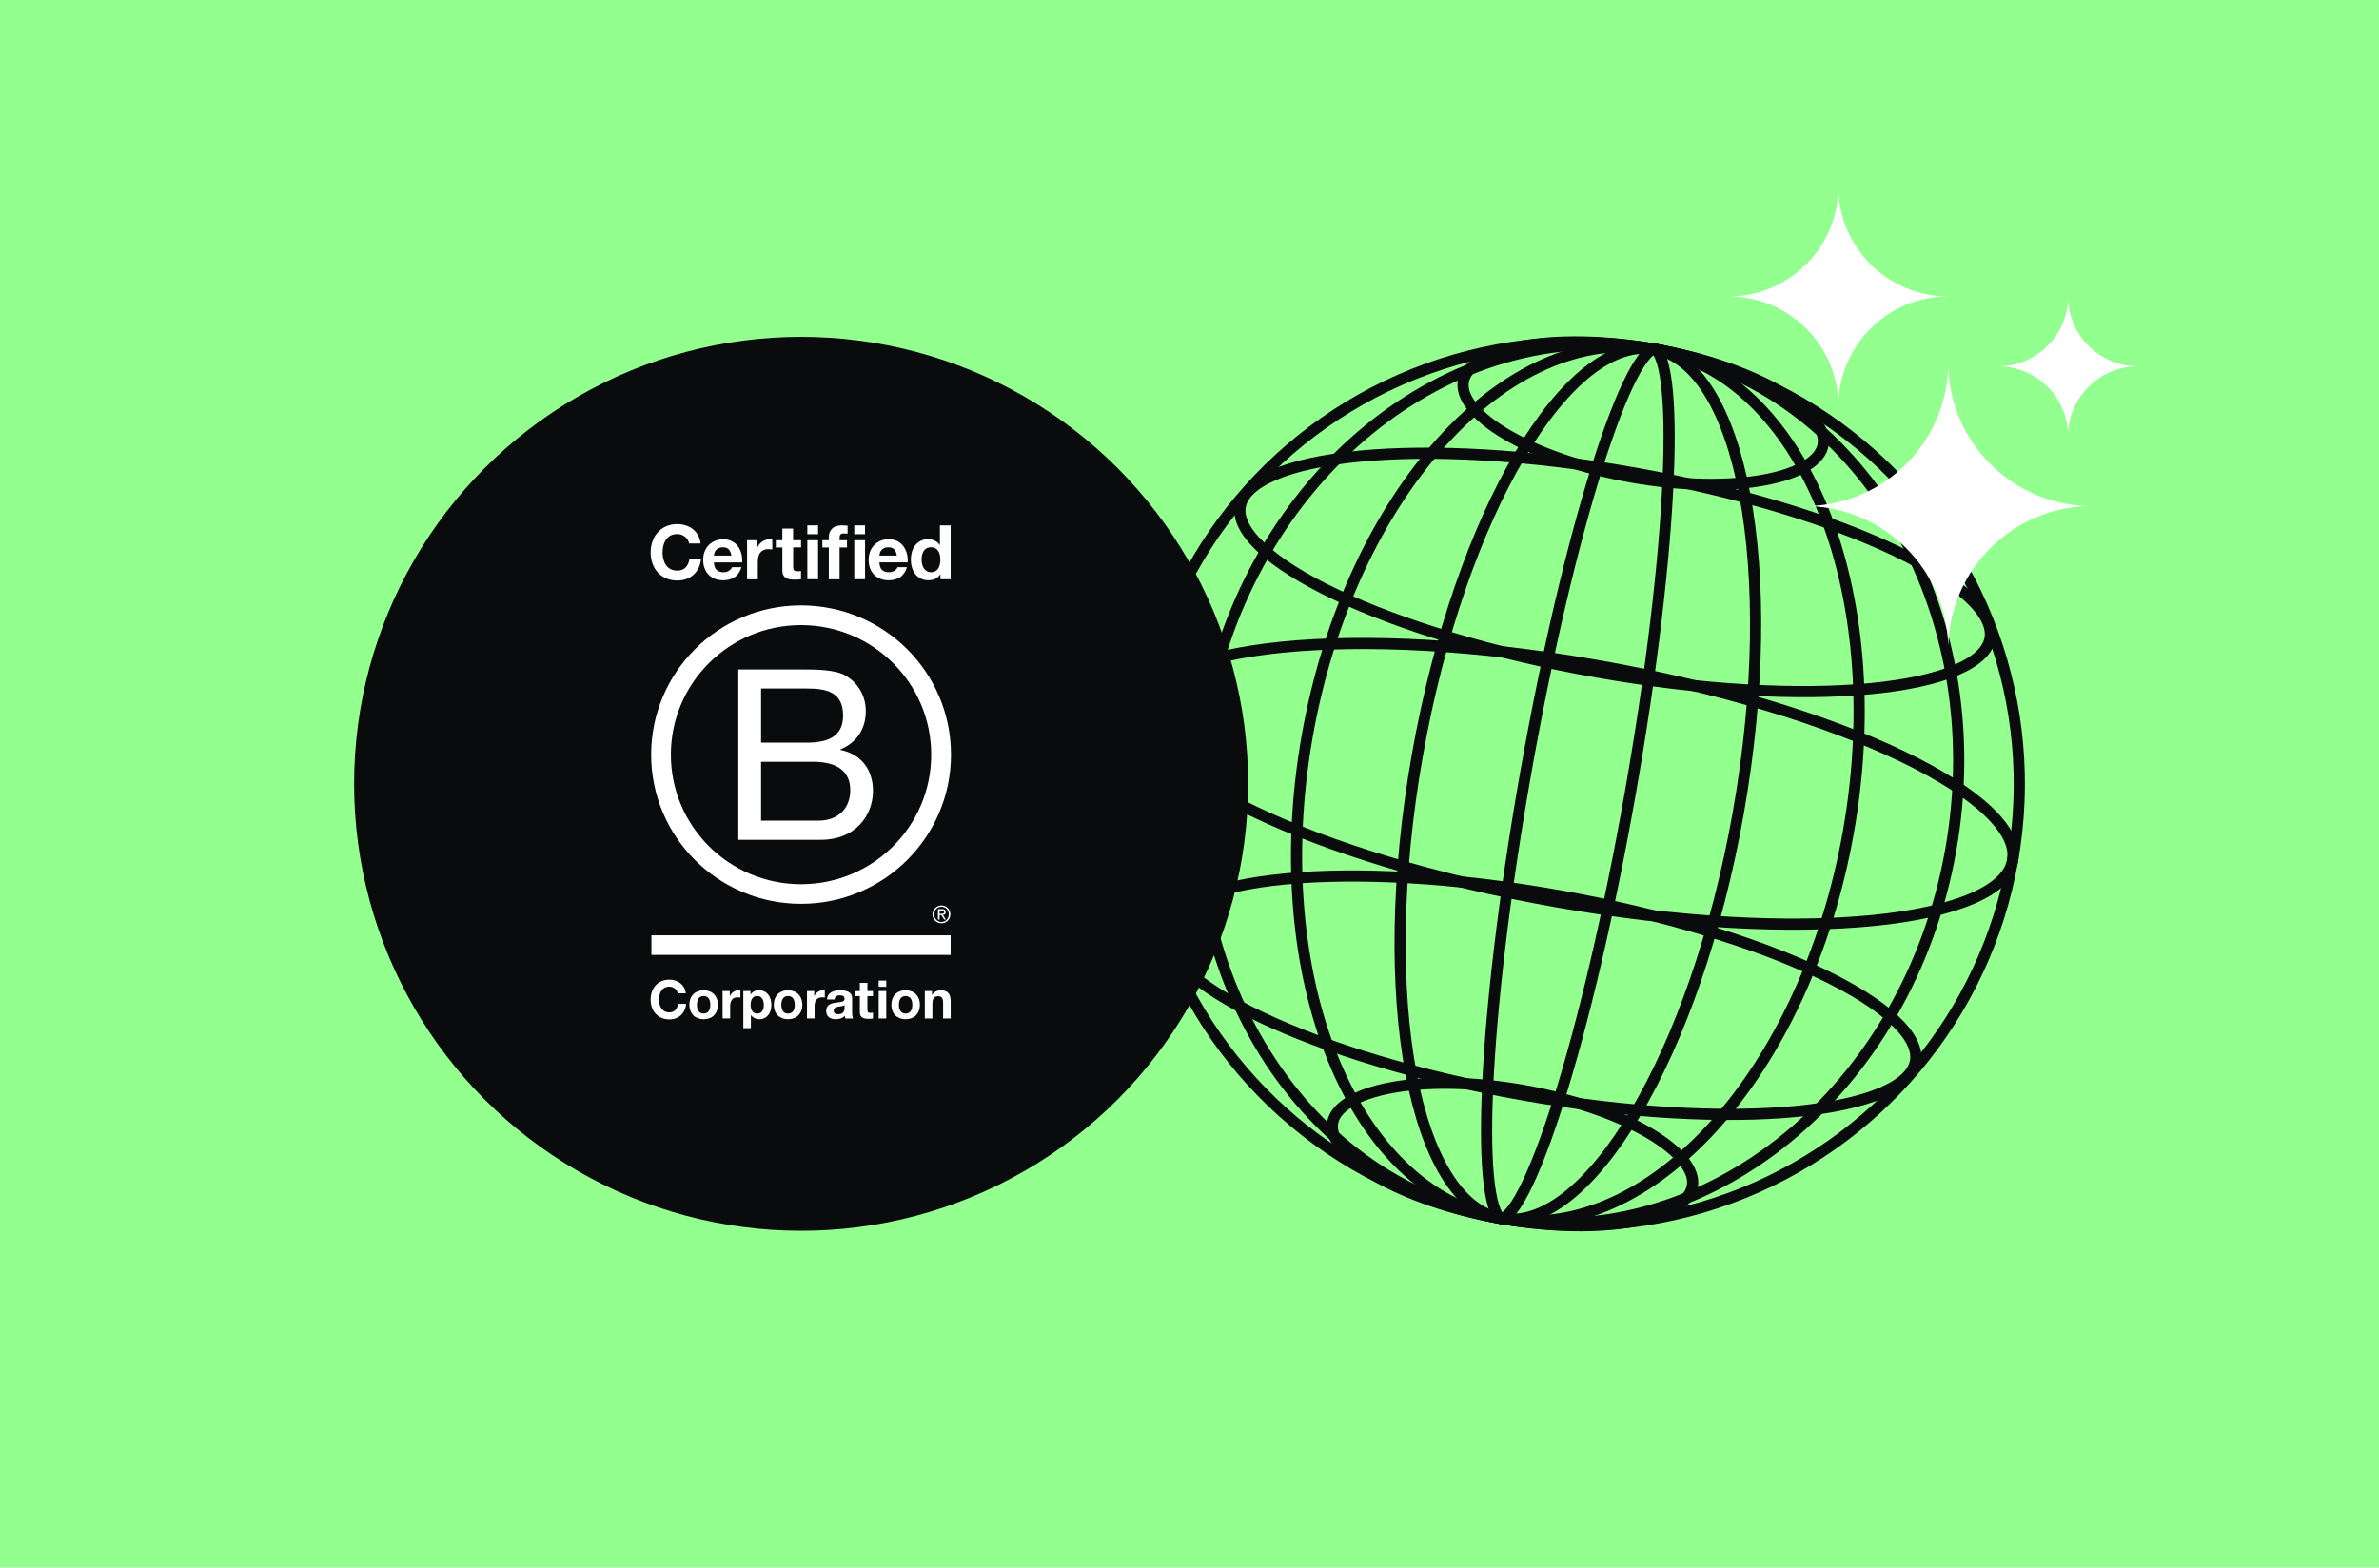
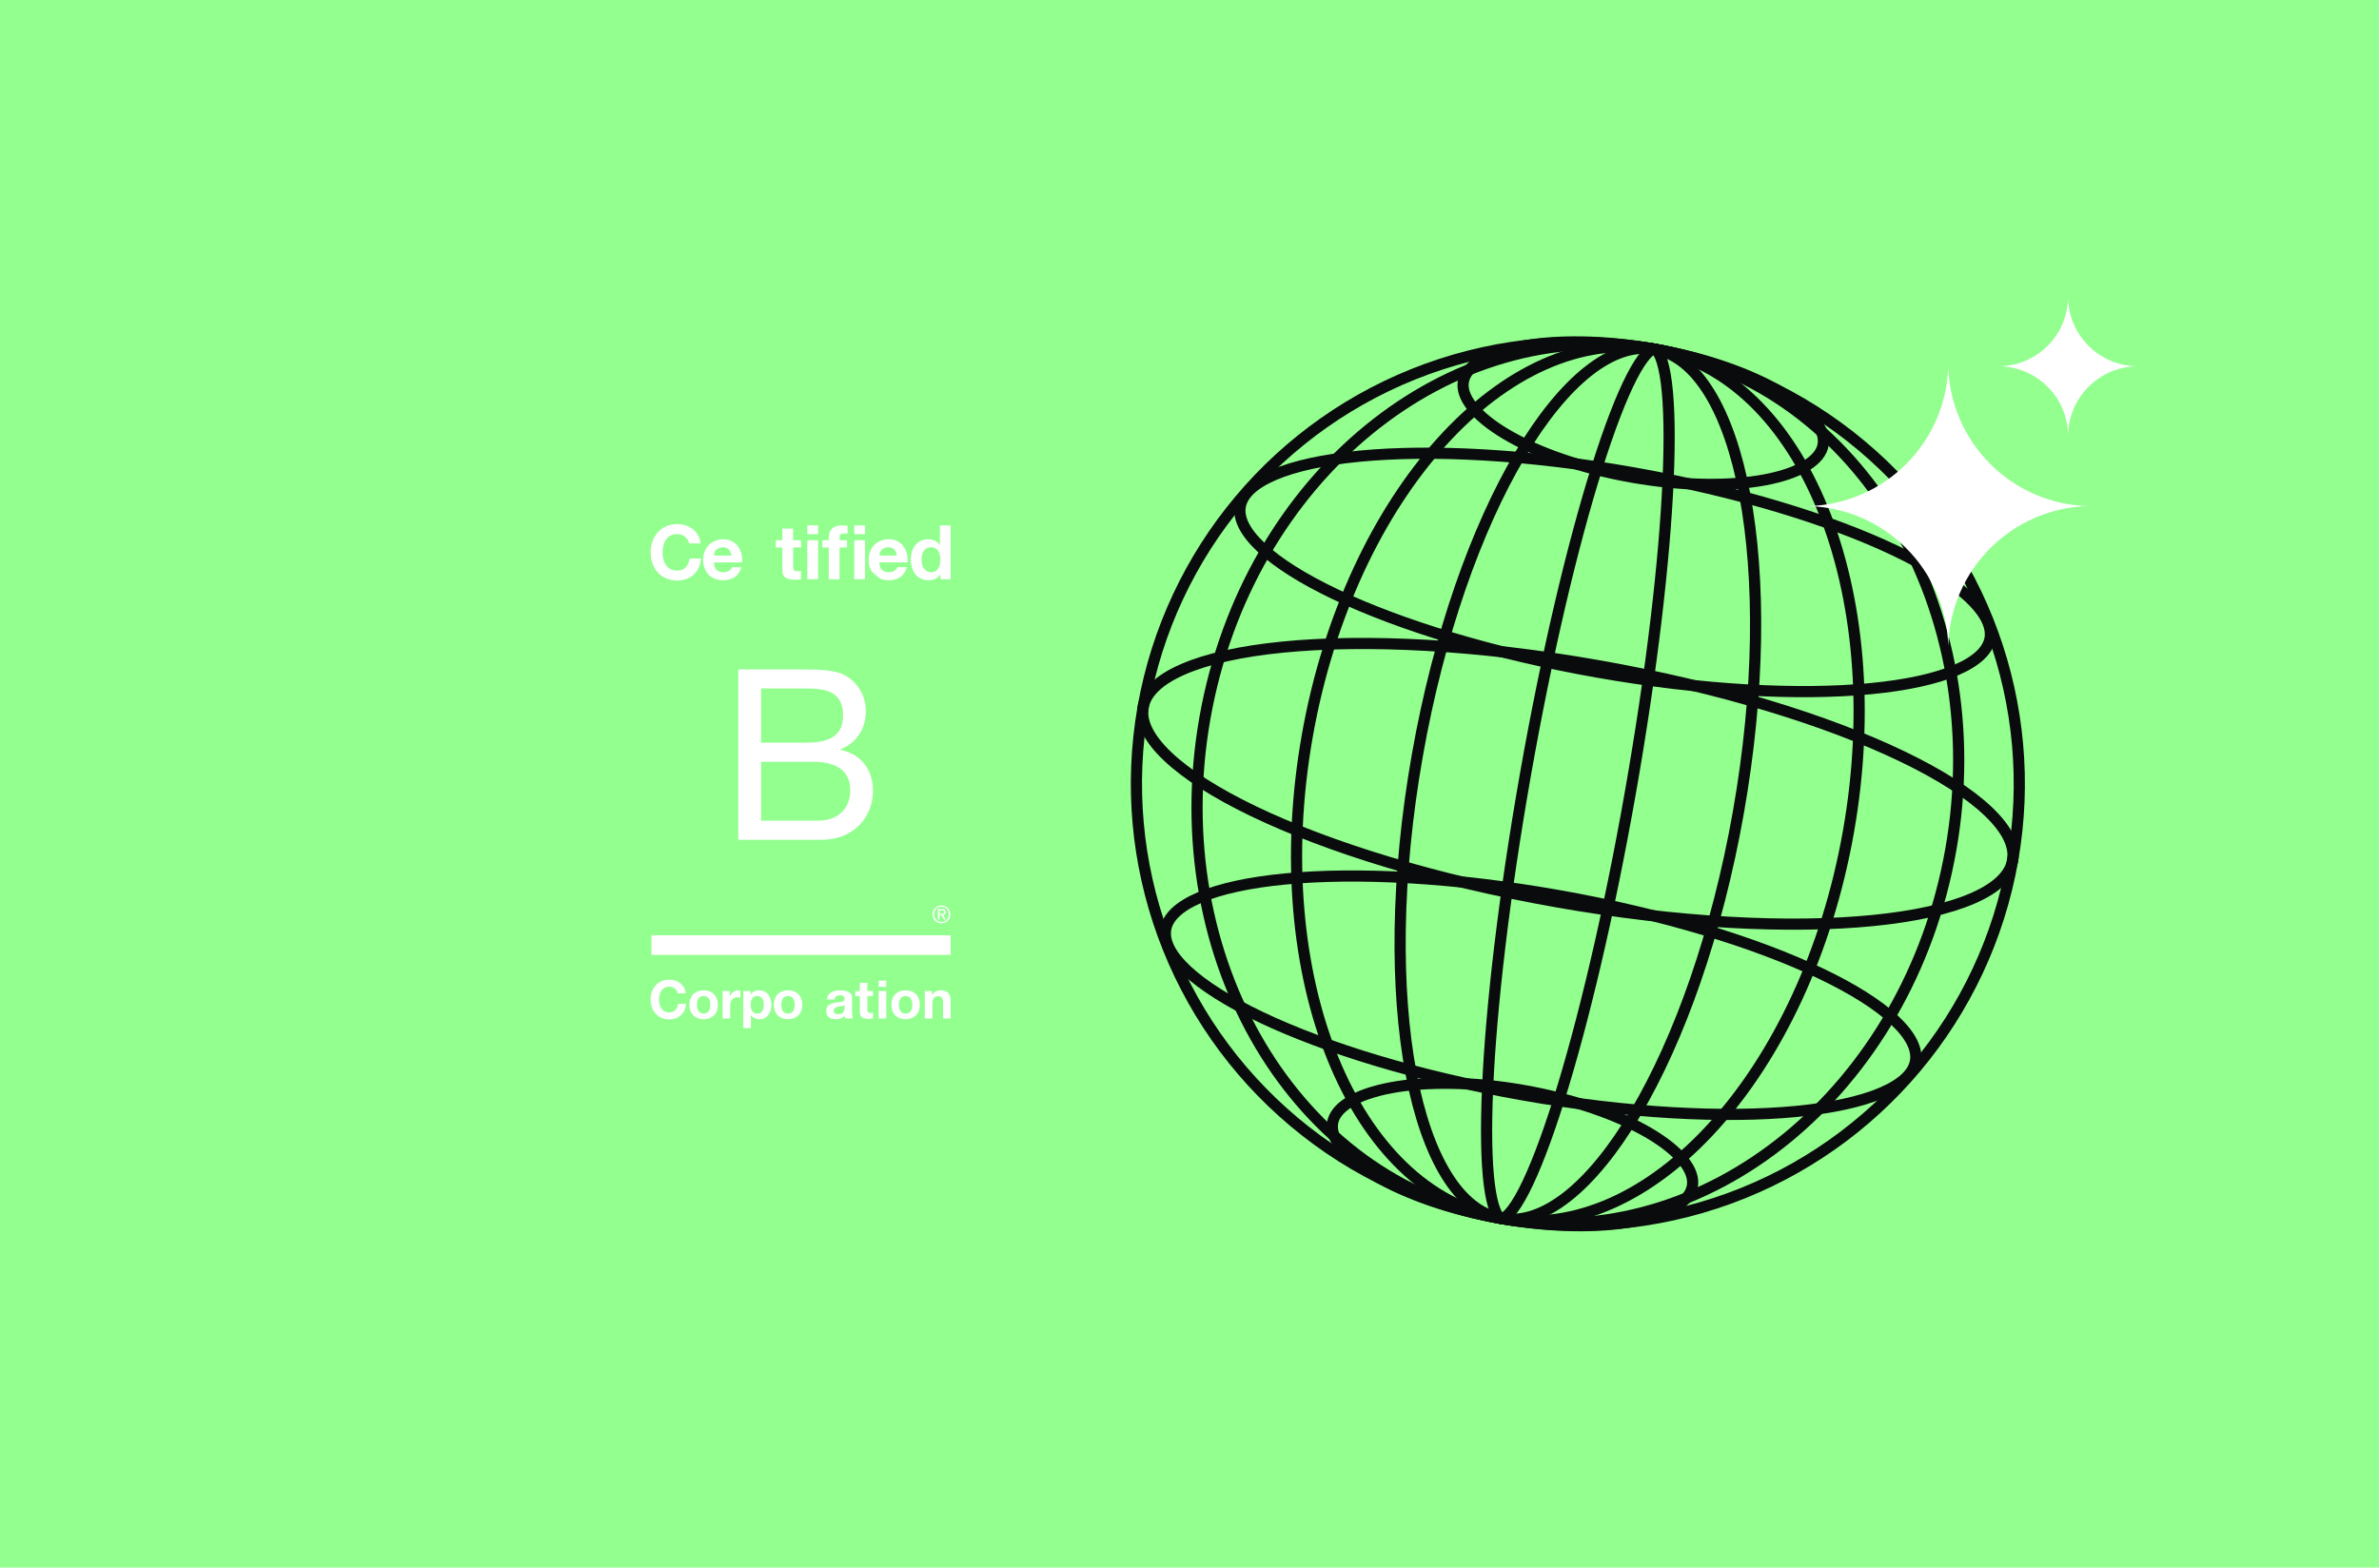
<svg xmlns="http://www.w3.org/2000/svg" width="918" height="605" viewBox="0 0 918 605" fill="none">
  <rect width="918" height="605" fill="#92FF8F" />
-   <circle cx="309.141" cy="302.5" r="170.344" fill="#0A0B0C" stroke="#0A0B0C" stroke-width="4.312" />
  <path d="M284.898 258.364H308.846C314.671 258.364 322.354 258.364 326.321 260.762C330.672 263.34 334.088 268.029 334.088 274.485C334.088 281.477 330.396 286.728 324.284 289.21V289.401C332.422 291.06 336.857 297.133 336.857 305.236C336.857 314.901 329.917 324.113 316.792 324.113H284.898V258.364ZM293.684 286.621H311.267C321.251 286.621 325.326 283.029 325.326 276.12C325.326 267.003 318.854 265.714 311.267 265.714H293.684V286.621ZM293.684 316.727H315.702C323.277 316.727 328.095 312.121 328.095 304.949C328.095 296.382 321.155 293.995 313.76 293.995H293.684V316.727Z" fill="white" />
-   <path d="M359.33 291.251C359.33 318.863 336.845 341.249 309.097 341.249C281.362 341.249 258.876 318.863 258.876 291.251C258.876 263.638 281.362 241.252 309.097 241.252C336.845 241.264 359.33 263.65 359.33 291.251ZM309.109 233.639C277.167 233.639 251.265 259.426 251.265 291.227C251.265 323.028 277.167 348.815 309.109 348.815C341.064 348.815 366.965 323.028 366.965 291.227C366.965 259.426 341.064 233.639 309.109 233.639Z" fill="white" />
  <path d="M366.833 360.974H251.373V368.528H366.833V360.974Z" fill="white" />
  <path d="M363.226 352.657C363.37 352.657 363.502 352.645 363.634 352.645C363.754 352.633 363.873 352.609 363.969 352.573C364.077 352.526 364.149 352.454 364.209 352.371C364.269 352.275 364.293 352.156 364.293 352.001C364.293 351.869 364.269 351.75 364.221 351.678C364.173 351.595 364.101 351.535 364.017 351.5C363.933 351.452 363.849 351.428 363.73 351.404C363.622 351.392 363.526 351.392 363.406 351.392H362.579V352.669H363.226V352.657ZM363.502 350.867C363.981 350.867 364.329 350.963 364.569 351.153C364.796 351.344 364.916 351.631 364.916 352.025C364.916 352.394 364.808 352.645 364.617 352.824C364.413 352.991 364.161 353.087 363.849 353.122L365 354.888H364.329L363.226 353.158H362.567V354.888H361.931V350.879H363.502V350.867ZM360.673 354.029C360.805 354.387 361.008 354.709 361.272 354.972C361.524 355.234 361.824 355.437 362.171 355.592C362.507 355.736 362.89 355.807 363.286 355.807C363.694 355.807 364.065 355.736 364.401 355.592C364.748 355.437 365.048 355.234 365.3 354.972C365.552 354.709 365.755 354.399 365.887 354.029C366.031 353.671 366.115 353.289 366.115 352.872C366.115 352.454 366.043 352.072 365.887 351.714C365.743 351.356 365.54 351.046 365.3 350.784C365.036 350.521 364.737 350.318 364.401 350.175C364.065 350.032 363.682 349.948 363.286 349.948C362.89 349.948 362.507 350.032 362.171 350.175C361.824 350.33 361.512 350.533 361.272 350.784C361.008 351.046 360.817 351.356 360.673 351.714C360.529 352.072 360.457 352.442 360.457 352.872C360.445 353.277 360.517 353.671 360.673 354.029ZM360.097 351.511C360.277 351.094 360.529 350.748 360.841 350.437C361.152 350.127 361.524 349.901 361.943 349.722C362.363 349.543 362.819 349.459 363.274 349.459C363.754 349.459 364.197 349.543 364.629 349.722C365.036 349.901 365.408 350.127 365.707 350.437C366.019 350.748 366.283 351.106 366.451 351.511C366.643 351.929 366.726 352.383 366.726 352.872C366.726 353.361 366.643 353.814 366.451 354.232C366.271 354.662 366.019 355.02 365.707 355.33C365.396 355.652 365.036 355.879 364.629 356.058C364.197 356.225 363.754 356.308 363.274 356.308C362.807 356.308 362.363 356.225 361.943 356.058C361.524 355.879 361.152 355.652 360.841 355.33C360.529 355.02 360.277 354.662 360.097 354.232C359.906 353.814 359.834 353.361 359.834 352.872C359.822 352.383 359.906 351.929 360.097 351.511Z" fill="white" />
  <path d="M265.373 208.317C265.097 207.876 264.762 207.494 264.354 207.172C263.947 206.838 263.479 206.587 262.964 206.396C262.448 206.217 261.909 206.122 261.346 206.122C260.315 206.122 259.44 206.325 258.709 206.718C257.99 207.112 257.402 207.649 256.959 208.317C256.515 208.986 256.18 209.749 255.976 210.608C255.772 211.468 255.664 212.351 255.664 213.258C255.664 214.129 255.76 214.976 255.976 215.799C256.18 216.623 256.503 217.362 256.959 218.031C257.402 218.687 257.99 219.224 258.709 219.618C259.428 220.012 260.303 220.214 261.346 220.214C262.748 220.214 263.851 219.785 264.63 218.938C265.421 218.078 265.9 216.957 266.08 215.561H270.527C270.407 216.861 270.107 218.031 269.616 219.081C269.125 220.131 268.489 221.026 267.686 221.754C266.883 222.494 265.948 223.054 264.882 223.448C263.815 223.83 262.628 224.033 261.346 224.033C259.752 224.033 258.313 223.758 257.031 223.198C255.748 222.649 254.681 221.885 253.795 220.907C252.92 219.94 252.248 218.794 251.781 217.482C251.313 216.169 251.074 214.761 251.074 213.246C251.074 211.694 251.301 210.25 251.781 208.926C252.248 207.601 252.92 206.432 253.795 205.453C254.67 204.463 255.748 203.687 257.031 203.127C258.301 202.566 259.74 202.279 261.346 202.279C262.496 202.279 263.587 202.446 264.606 202.769C265.625 203.103 266.548 203.58 267.351 204.212C268.154 204.845 268.825 205.621 269.352 206.551C269.88 207.482 270.215 208.556 270.347 209.749H265.9C265.816 209.224 265.649 208.747 265.373 208.317Z" fill="white" />
  <path d="M276.508 219.94C277.131 220.537 278.03 220.847 279.193 220.847C280.032 220.847 280.751 220.644 281.362 220.226C281.962 219.809 282.333 219.367 282.477 218.902H286.133C285.546 220.704 284.647 222.004 283.436 222.78C282.225 223.556 280.763 223.949 279.049 223.949C277.863 223.949 276.784 223.759 275.837 223.377C274.878 222.995 274.075 222.458 273.404 221.766C272.745 221.074 272.229 220.238 271.87 219.26C271.51 218.293 271.33 217.219 271.33 216.062C271.33 214.94 271.51 213.89 271.882 212.924C272.253 211.957 272.78 211.11 273.464 210.406C274.147 209.702 274.962 209.141 275.909 208.735C276.856 208.329 277.898 208.127 279.049 208.127C280.332 208.127 281.458 208.377 282.417 208.866C283.376 209.368 284.155 210.024 284.766 210.859C285.378 211.694 285.821 212.649 286.097 213.711C286.373 214.773 286.468 215.895 286.385 217.064H275.477C275.537 218.365 275.873 219.343 276.508 219.94ZM281.195 212.029C280.691 211.492 279.936 211.217 278.929 211.217C278.27 211.217 277.719 211.325 277.275 211.551C276.832 211.778 276.484 212.052 276.22 212.375C275.957 212.709 275.777 213.055 275.669 213.425C275.561 213.795 275.501 214.117 275.477 214.415H282.237C282.046 213.365 281.698 212.566 281.195 212.029Z" fill="white" />
-   <path d="M292.209 208.496V211.289H292.269C292.461 210.823 292.725 210.394 293.06 209.988C293.396 209.594 293.768 209.248 294.199 208.974C294.631 208.699 295.086 208.473 295.578 208.317C296.069 208.162 296.572 208.091 297.1 208.091C297.375 208.091 297.675 208.138 298.011 208.234V212.076C297.819 212.04 297.579 212.005 297.303 211.981C297.028 211.957 296.764 211.933 296.512 211.933C295.757 211.933 295.11 212.064 294.583 212.315C294.055 212.566 293.636 212.912 293.312 213.353C292.989 213.795 292.761 214.296 292.629 214.88C292.497 215.465 292.425 216.098 292.425 216.778V223.568H288.278V208.496H292.209Z" fill="white" />
  <path d="M309.11 208.496V211.265H306.065V218.723C306.065 219.427 306.185 219.892 306.413 220.119C306.64 220.346 307.12 220.465 307.815 220.465C308.055 220.465 308.271 220.453 308.486 220.441C308.702 220.417 308.906 220.393 309.098 220.358V223.556C308.75 223.615 308.354 223.651 307.923 223.675C307.491 223.699 307.072 223.711 306.664 223.711C306.017 223.711 305.406 223.663 304.843 223.579C304.267 223.496 303.764 223.329 303.32 223.066C302.877 222.816 302.541 222.458 302.278 221.992C302.026 221.527 301.894 220.918 301.894 220.155V211.277H299.377V208.508H301.894V203.998H306.041V208.508H309.11V208.496Z" fill="white" />
  <path d="M311.531 206.169V202.757H315.678V206.169H311.531ZM315.678 208.496V223.544H311.531V208.496H315.678Z" fill="white" />
  <path d="M317.332 211.265V208.496H319.813V207.327C319.813 205.99 320.232 204.893 321.071 204.033C321.91 203.174 323.181 202.757 324.871 202.757C325.242 202.757 325.614 202.769 325.985 202.804C326.357 202.828 326.717 202.864 327.064 202.876V205.967C326.573 205.907 326.069 205.883 325.542 205.883C324.979 205.883 324.571 206.014 324.331 206.277C324.092 206.539 323.972 206.981 323.972 207.601V208.508H326.836V211.277H323.972V223.567H319.813V211.277H317.332V211.265Z" fill="white" />
  <path d="M329.641 206.169V202.757H333.789V206.169H329.641ZM333.801 208.496V223.544H329.641V208.496H333.801Z" fill="white" />
-   <path d="M340.345 219.94C340.969 220.537 341.868 220.847 343.03 220.847C343.869 220.847 344.588 220.644 345.2 220.226C345.799 219.809 346.171 219.367 346.314 218.902H349.97C349.383 220.704 348.484 222.004 347.285 222.78C346.075 223.556 344.612 223.949 342.898 223.949C341.712 223.949 340.633 223.758 339.686 223.377C338.727 222.995 337.924 222.458 337.253 221.766C336.594 221.074 336.078 220.238 335.719 219.26C335.359 218.293 335.179 217.219 335.179 216.062C335.179 214.94 335.371 213.89 335.731 212.923C336.102 211.921 336.63 211.086 337.313 210.382C337.996 209.678 338.811 209.117 339.758 208.711C340.705 208.305 341.748 208.103 342.898 208.103C344.181 208.103 345.308 208.353 346.266 208.842C347.225 209.344 348.004 210 348.616 210.835C349.227 211.671 349.67 212.625 349.946 213.687C350.222 214.749 350.318 215.871 350.246 217.04H339.339C339.387 218.365 339.722 219.343 340.345 219.94ZM345.044 212.029C344.552 211.492 343.785 211.217 342.779 211.217C342.119 211.217 341.568 211.324 341.124 211.551C340.681 211.778 340.333 212.052 340.07 212.375C339.806 212.709 339.626 213.055 339.518 213.425C339.41 213.795 339.351 214.117 339.327 214.415H346.075C345.883 213.365 345.535 212.565 345.044 212.029Z" fill="white" />
+   <path d="M340.345 219.94C340.969 220.537 341.868 220.847 343.03 220.847C343.869 220.847 344.588 220.644 345.2 220.226C345.799 219.809 346.171 219.367 346.314 218.902H349.97C349.383 220.704 348.484 222.004 347.285 222.78C346.075 223.556 344.612 223.949 342.898 223.949C341.712 223.949 340.633 223.758 339.686 223.377C336.594 221.074 336.078 220.238 335.719 219.26C335.359 218.293 335.179 217.219 335.179 216.062C335.179 214.94 335.371 213.89 335.731 212.923C336.102 211.921 336.63 211.086 337.313 210.382C337.996 209.678 338.811 209.117 339.758 208.711C340.705 208.305 341.748 208.103 342.898 208.103C344.181 208.103 345.308 208.353 346.266 208.842C347.225 209.344 348.004 210 348.616 210.835C349.227 211.671 349.67 212.625 349.946 213.687C350.222 214.749 350.318 215.871 350.246 217.04H339.339C339.387 218.365 339.722 219.343 340.345 219.94ZM345.044 212.029C344.552 211.492 343.785 211.217 342.779 211.217C342.119 211.217 341.568 211.324 341.124 211.551C340.681 211.778 340.333 212.052 340.07 212.375C339.806 212.709 339.626 213.055 339.518 213.425C339.41 213.795 339.351 214.117 339.327 214.415H346.075C345.883 213.365 345.535 212.565 345.044 212.029Z" fill="white" />
  <path d="M362.843 221.634C362.351 222.446 361.716 223.042 360.925 223.4C360.134 223.758 359.247 223.937 358.252 223.937C357.126 223.937 356.131 223.723 355.268 223.281C354.405 222.84 353.698 222.255 353.146 221.503C352.595 220.751 352.175 219.892 351.888 218.926C351.6 217.959 351.468 216.945 351.468 215.895C351.468 214.88 351.612 213.914 351.888 212.971C352.163 212.028 352.595 211.205 353.146 210.477C353.698 209.761 354.405 209.177 355.232 208.747C356.071 208.305 357.042 208.091 358.156 208.091C359.055 208.091 359.906 208.282 360.709 208.663C361.524 209.045 362.16 209.594 362.627 210.334H362.687V202.769H366.834V223.556H362.891V221.634H362.843ZM362.663 214.188C362.543 213.616 362.351 213.114 362.064 212.673C361.776 212.231 361.417 211.885 360.961 211.611C360.518 211.336 359.942 211.205 359.271 211.205C358.6 211.205 358.013 211.336 357.545 211.611C357.078 211.885 356.706 212.243 356.418 212.685C356.143 213.126 355.939 213.639 355.807 214.212C355.675 214.785 355.615 215.382 355.615 216.002C355.615 216.587 355.687 217.172 355.819 217.744C355.951 218.329 356.179 218.842 356.478 219.308C356.778 219.761 357.162 220.131 357.617 220.417C358.073 220.704 358.624 220.835 359.271 220.835C359.954 220.835 360.518 220.704 360.985 220.429C361.441 220.155 361.812 219.797 362.088 219.331C362.363 218.878 362.555 218.353 362.675 217.78C362.795 217.195 362.855 216.599 362.855 215.978C362.843 215.358 362.783 214.761 362.663 214.188Z" fill="white" />
  <path d="M261.502 383.36C261.298 381.904 259.896 380.795 258.289 380.795C255.389 380.795 254.298 383.253 254.298 385.818C254.298 388.253 255.389 390.711 258.289 390.711C260.267 390.711 261.382 389.362 261.621 387.429H264.762C264.426 391.081 261.897 393.42 258.289 393.42C253.735 393.42 251.062 390.031 251.062 385.818C251.062 381.475 253.735 378.086 258.289 378.086C261.526 378.086 264.234 379.971 264.63 383.36H261.502Z" fill="white" />
  <path d="M271.51 382.191C274.866 382.191 277.024 384.398 277.024 387.787C277.024 391.152 274.866 393.36 271.51 393.36C268.178 393.36 266.009 391.14 266.009 387.787C266.009 384.41 268.178 382.191 271.51 382.191ZM271.51 391.176C273.512 391.176 274.099 389.47 274.099 387.799C274.099 386.093 273.5 384.398 271.51 384.398C269.533 384.398 268.933 386.105 268.933 387.799C268.933 389.47 269.533 391.176 271.51 391.176Z" fill="white" />
  <path d="M278.833 382.465H281.614V384.434H281.662C282.19 383.098 283.64 382.179 285.067 382.179C285.271 382.179 285.522 382.215 285.702 382.274V384.983C285.426 384.923 284.995 384.888 284.647 384.888C282.502 384.888 281.758 386.427 281.758 388.288V393.062H278.833V382.465Z" fill="white" />
  <path d="M286.84 382.477H289.621V383.825H289.657C290.352 382.704 291.503 382.191 292.821 382.191C296.165 382.191 297.664 384.875 297.664 387.883C297.664 390.711 296.105 393.36 292.989 393.36C291.719 393.36 290.496 392.811 289.801 391.761H289.753V396.808H286.828V382.477H286.84ZM294.739 387.811C294.739 386.128 294.056 384.386 292.186 384.386C290.268 384.386 289.657 386.093 289.657 387.811C289.657 389.529 290.316 391.176 292.21 391.176C294.128 391.176 294.739 389.529 294.739 387.811Z" fill="white" />
  <path d="M304.075 382.191C307.431 382.191 309.601 384.398 309.601 387.787C309.601 391.152 307.431 393.36 304.075 393.36C300.743 393.36 298.585 391.14 298.585 387.787C298.585 384.41 300.743 382.191 304.075 382.191ZM304.075 391.176C306.077 391.176 306.676 389.47 306.676 387.799C306.676 386.093 306.077 384.398 304.075 384.398C302.097 384.398 301.498 386.105 301.498 387.799C301.51 389.47 302.109 391.176 304.075 391.176Z" fill="white" />
-   <path d="M311.411 382.465H314.192V384.434H314.24C314.767 383.098 316.218 382.179 317.632 382.179C317.836 382.179 318.088 382.215 318.268 382.274V384.983C318.004 384.923 317.572 384.888 317.213 384.888C315.067 384.888 314.324 386.427 314.324 388.288V393.062H311.399V382.465H311.411Z" fill="white" />
  <path d="M319.13 385.735C319.298 383.002 321.743 382.191 324.14 382.191C326.262 382.191 328.815 382.656 328.815 385.198V390.711C328.815 391.677 328.911 392.632 329.186 393.073H326.214C326.118 392.739 326.022 392.393 326.01 392.047C325.087 393.014 323.733 393.36 322.426 393.36C320.413 393.36 318.806 392.357 318.806 390.186C318.806 387.787 320.616 387.214 322.426 386.964C324.224 386.701 325.89 386.761 325.89 385.568C325.89 384.315 325.015 384.136 323.996 384.136C322.882 384.136 322.162 384.589 322.055 385.735H319.13ZM325.878 387.894C325.375 388.324 324.356 388.348 323.445 388.515C322.534 388.694 321.719 389.004 321.719 390.078C321.719 391.164 322.558 391.427 323.517 391.427C325.794 391.427 325.89 389.625 325.89 388.992V387.894H325.878Z" fill="white" />
  <path d="M334.713 382.477H336.859V384.422H334.713V389.673C334.713 390.663 334.964 390.902 335.947 390.902C336.259 390.902 336.547 390.878 336.859 390.818V393.097C336.367 393.181 335.72 393.205 335.144 393.205C333.358 393.205 331.788 392.787 331.788 390.687V384.434H330.014V382.489H331.788V379.315H334.713V382.477Z" fill="white" />
  <path d="M341.988 380.842H339.063V378.444H341.988V380.842ZM339.063 382.477H341.988V393.073H339.063V382.477Z" fill="white" />
  <path d="M349.442 382.191C352.798 382.191 354.968 384.398 354.968 387.787C354.968 391.152 352.798 393.36 349.442 393.36C346.11 393.36 343.953 391.14 343.953 387.787C343.953 384.41 346.11 382.191 349.442 382.191ZM349.442 391.176C351.444 391.176 352.043 389.47 352.043 387.799C352.043 386.093 351.444 384.398 349.442 384.398C347.465 384.398 346.865 386.105 346.865 387.799C346.865 389.47 347.465 391.176 349.442 391.176Z" fill="white" />
  <path d="M356.85 382.477H359.631V383.957H359.691C360.434 382.763 361.705 382.191 362.951 382.191C366.056 382.191 366.847 383.933 366.847 386.558V393.073H363.922V387.083C363.922 385.341 363.407 384.482 362.052 384.482C360.458 384.482 359.787 385.365 359.787 387.525V393.085H356.862V382.477H356.85Z" fill="white" />
  <circle cx="608.86" cy="302.501" r="170.343" transform="rotate(10 608.86 302.501)" stroke="#0A0B0C" stroke-width="4.312" />
  <path d="M638.443 134.746C717.634 148.71 769.168 234.916 752.776 327.877C736.385 420.838 658.474 484.219 579.284 470.256C500.093 456.292 448.559 370.087 464.951 277.125C481.343 184.164 559.253 120.783 638.443 134.746Z" stroke="#0A0B0C" stroke-width="4.312" />
  <path d="M638.436 134.744C666.865 139.757 689.681 162.73 703.379 196.472C717.065 230.183 721.492 274.337 713.28 320.911C705.067 367.486 685.806 407.463 661.416 434.46C637.002 461.483 607.706 475.266 579.277 470.253C550.847 465.241 528.032 442.269 514.333 408.526C500.648 374.815 496.221 330.661 504.433 284.086C512.645 237.511 531.907 197.535 556.297 170.538C580.71 143.515 610.007 129.731 638.436 134.744Z" stroke="#0A0B0C" stroke-width="4.312" />
  <path d="M638.439 134.745C646.466 136.16 653.603 141.858 659.567 151.503C665.528 161.147 670.171 174.523 673.231 190.767C679.346 223.238 679.051 266.702 670.813 313.424C662.574 360.146 647.986 401.091 631.133 429.512C622.703 443.73 613.765 454.711 604.865 461.734C595.962 468.758 587.306 471.67 579.279 470.255C571.253 468.839 564.115 463.142 558.152 453.497C552.19 443.854 547.548 430.478 544.488 414.234C538.373 381.763 538.667 338.298 546.906 291.576C555.144 244.854 569.733 203.91 586.586 175.489C595.016 161.271 603.953 150.289 612.854 143.267C621.756 136.242 630.412 133.33 638.439 134.745Z" stroke="#0A0B0C" stroke-width="4.312" />
  <path d="M638.438 134.746C638.826 134.814 639.721 135.316 640.721 137.702C641.666 139.958 642.451 143.32 643.021 147.78C644.157 156.667 644.376 169.388 643.691 185.071C642.32 216.406 637.348 259.22 629.088 306.067C620.827 352.915 610.856 394.848 601.427 424.762C596.707 439.733 592.15 451.612 588.043 459.575C585.982 463.571 584.095 466.463 582.434 468.259C580.679 470.159 579.667 470.324 579.279 470.255C578.892 470.187 577.997 469.686 576.997 467.301C576.051 465.044 575.267 461.682 574.697 457.222C573.562 448.335 573.341 435.614 574.027 419.93C575.397 388.595 580.369 345.782 588.63 298.934C596.89 252.086 606.861 210.153 616.291 180.239C621.01 165.268 625.569 153.389 629.675 145.426C631.736 141.431 633.623 138.539 635.283 136.743C637.039 134.843 638.051 134.677 638.438 134.746Z" stroke="#0A0B0C" stroke-width="4.312" />
  <path d="M616.892 256.938C663.666 265.186 704.995 277.962 733.992 291.905C748.505 298.883 759.814 306.1 767.174 313.101C774.606 320.172 777.581 326.591 776.613 332.08C775.646 337.568 770.655 342.583 761.252 346.685C751.941 350.747 738.846 353.66 722.822 355.254C690.805 358.438 647.598 356.309 600.825 348.062C554.051 339.814 512.723 327.038 483.725 313.095C469.212 306.117 457.904 298.9 450.543 291.899C443.111 284.828 440.136 278.409 441.104 272.92C442.071 267.432 447.063 262.417 456.465 258.315C465.776 254.253 478.871 251.34 494.895 249.746C526.913 246.562 570.119 248.691 616.892 256.938Z" stroke="#0A0B0C" stroke-width="4.312" />
  <path d="M630.034 182.431C670.431 189.554 706.128 200.522 731.174 212.449C743.711 218.419 753.465 224.577 759.806 230.529C766.225 236.554 768.698 241.925 767.906 246.422C767.113 250.918 762.951 255.12 754.859 258.586C746.864 262.01 735.593 264.46 721.769 265.782C694.155 268.424 656.86 266.521 616.463 259.398C576.065 252.275 540.368 241.307 515.322 229.38C502.785 223.41 493.031 217.253 486.69 211.301C480.271 205.275 477.798 199.904 478.59 195.408C479.383 190.911 483.545 186.71 491.637 183.243C499.632 179.819 510.903 177.369 524.726 176.047C552.341 173.405 589.637 175.308 630.034 182.431Z" stroke="#0A0B0C" stroke-width="4.312" />
  <path d="M601.265 345.604C641.663 352.727 677.359 363.695 702.405 375.622C714.942 381.592 724.696 387.749 731.037 393.701C737.456 399.727 739.93 405.098 739.137 409.594C738.344 414.091 734.182 418.292 726.09 421.759C718.095 425.183 706.824 427.633 693.001 428.955C665.386 431.597 628.091 429.694 587.694 422.571C547.297 415.448 511.599 404.48 486.554 392.553C474.016 386.583 464.262 380.425 457.921 374.473C451.502 368.448 449.029 363.077 449.822 358.58C450.614 354.084 454.776 349.882 462.868 346.416C470.863 342.992 482.135 340.542 495.958 339.219C523.572 336.578 560.868 338.481 601.265 345.604Z" stroke="#0A0B0C" stroke-width="4.312" />
  <path d="M587.989 420.856C607.554 424.306 624.647 430.39 636.461 437.364C642.374 440.855 646.862 444.509 649.693 448.076C652.526 451.646 653.546 454.915 653.039 457.793C652.531 460.671 650.455 463.394 646.571 465.78C642.691 468.163 637.224 470.062 630.473 471.32C616.987 473.833 598.843 473.705 579.279 470.255C559.714 466.805 542.622 460.721 530.808 453.747C524.895 450.255 520.407 446.601 517.576 443.034C514.743 439.465 513.723 436.195 514.23 433.317C514.738 430.439 516.814 427.716 520.698 425.331C524.578 422.947 530.045 421.048 536.796 419.79C550.282 417.277 568.425 417.406 587.989 420.856Z" stroke="#0A0B0C" stroke-width="4.312" />
  <path d="M638.441 134.747C658.006 138.197 675.1 144.28 686.913 151.254C692.826 154.746 697.314 158.4 700.145 161.967C702.978 165.537 703.998 168.806 703.491 171.684C702.984 174.562 700.907 177.285 697.024 179.67C693.143 182.054 687.677 183.953 680.925 185.211C667.439 187.724 649.296 187.596 629.731 184.146C610.166 180.696 593.074 174.612 581.261 167.638C575.347 164.146 570.859 160.492 568.028 156.925C565.195 153.355 564.175 150.086 564.682 147.208C565.19 144.33 567.267 141.607 571.15 139.222C575.03 136.838 580.497 134.939 587.248 133.681C600.734 131.168 618.877 131.297 638.441 134.747Z" stroke="#0A0B0C" stroke-width="4.312" />
  <path d="M751.78 249.268C750.967 219.815 727.282 196.13 697.829 195.317C727.282 194.504 750.967 170.819 751.78 141.366C752.594 170.819 776.279 194.504 805.732 195.317C776.279 196.13 752.594 219.815 751.78 249.268Z" fill="white" />
  <path d="M798.024 168.341C798.024 153.443 785.947 141.366 771.049 141.366C785.947 141.366 798.024 129.288 798.024 114.39C798.024 129.288 810.102 141.366 825 141.366C810.102 141.366 798.024 153.443 798.024 168.341Z" fill="white" />
-   <path d="M709.39 156.781C709.39 133.369 690.412 114.39 667 114.39C690.412 114.39 709.39 95.412 709.39 72C709.39 95.412 728.369 114.39 751.781 114.39C728.369 114.39 709.39 133.369 709.39 156.781Z" fill="white" />
</svg>